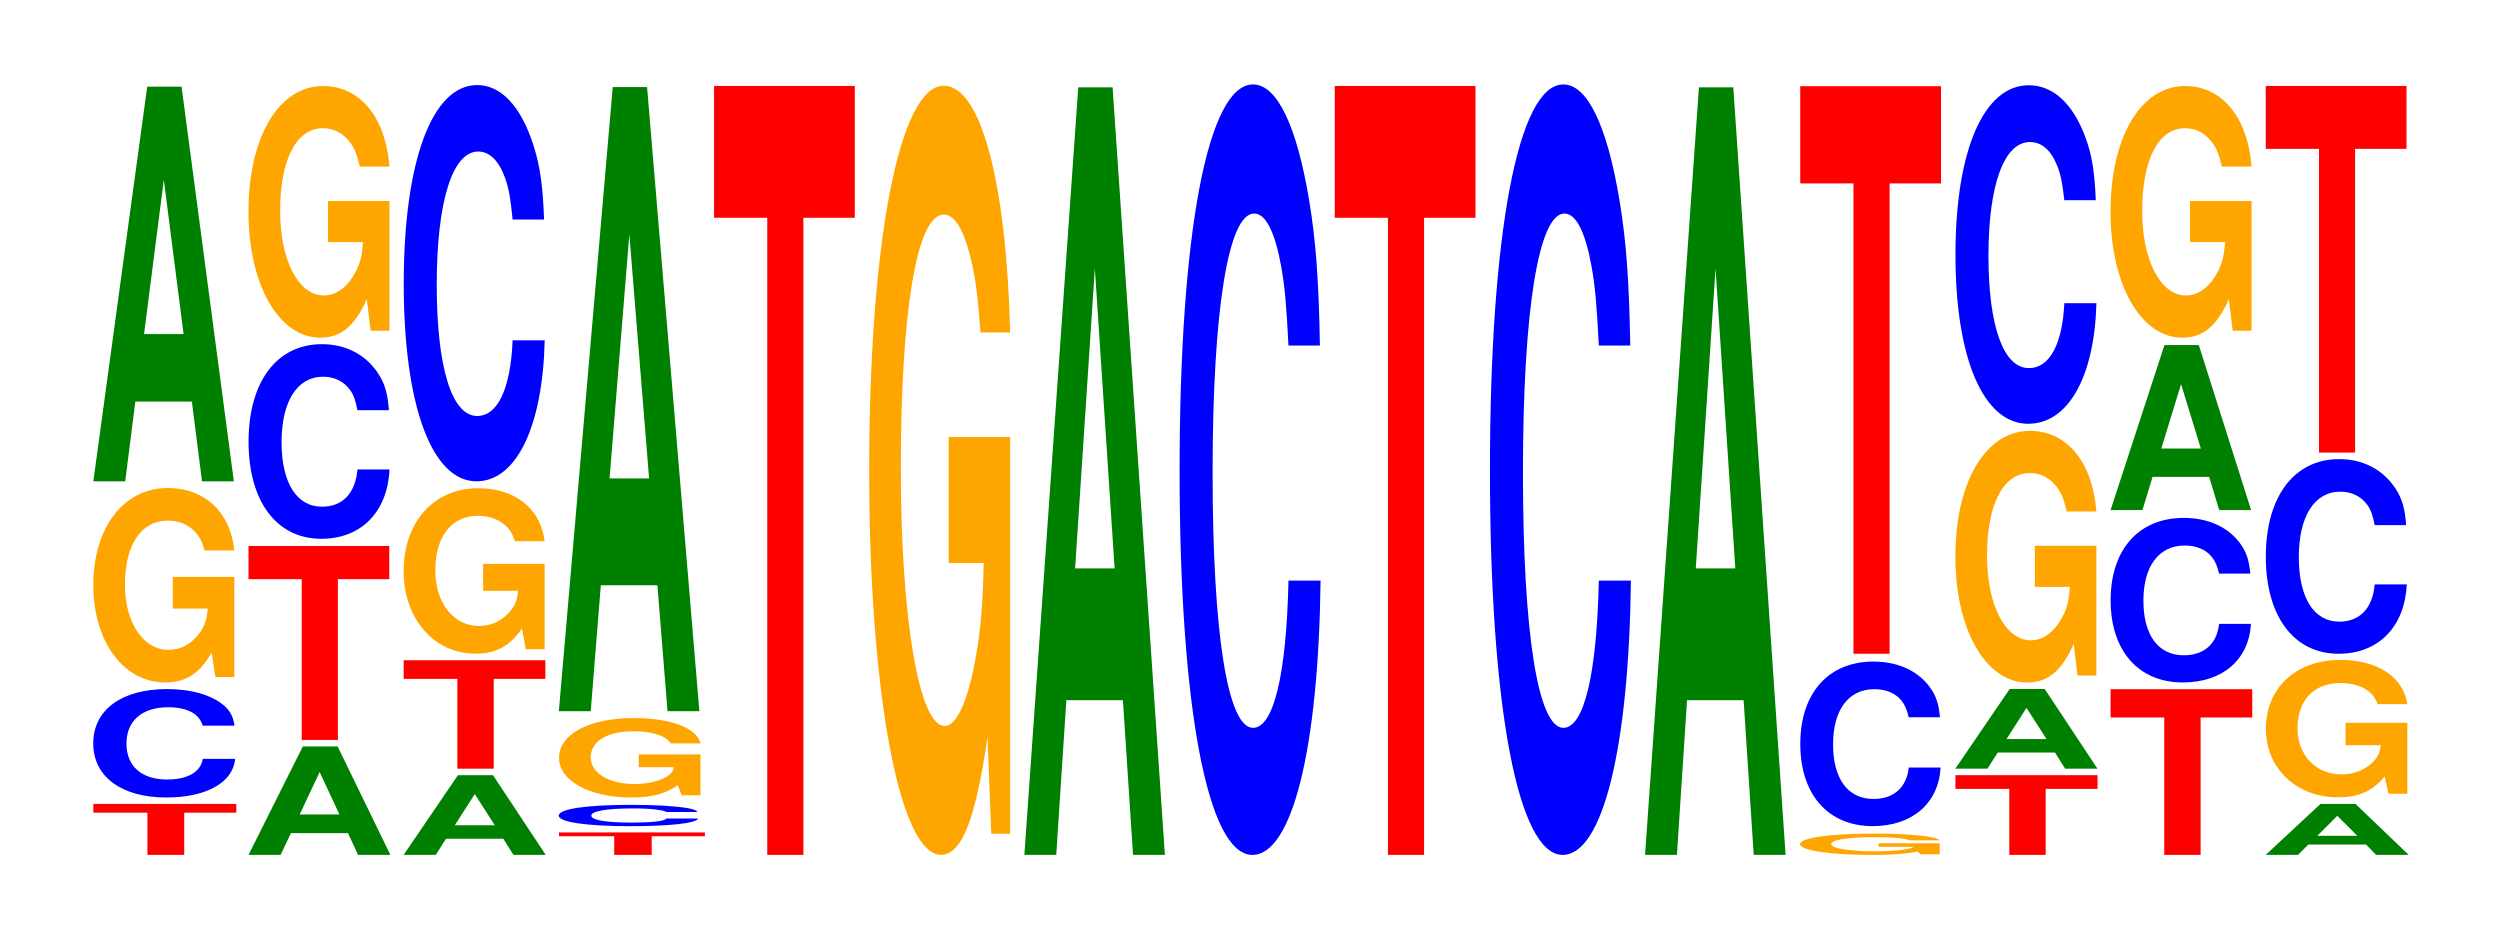
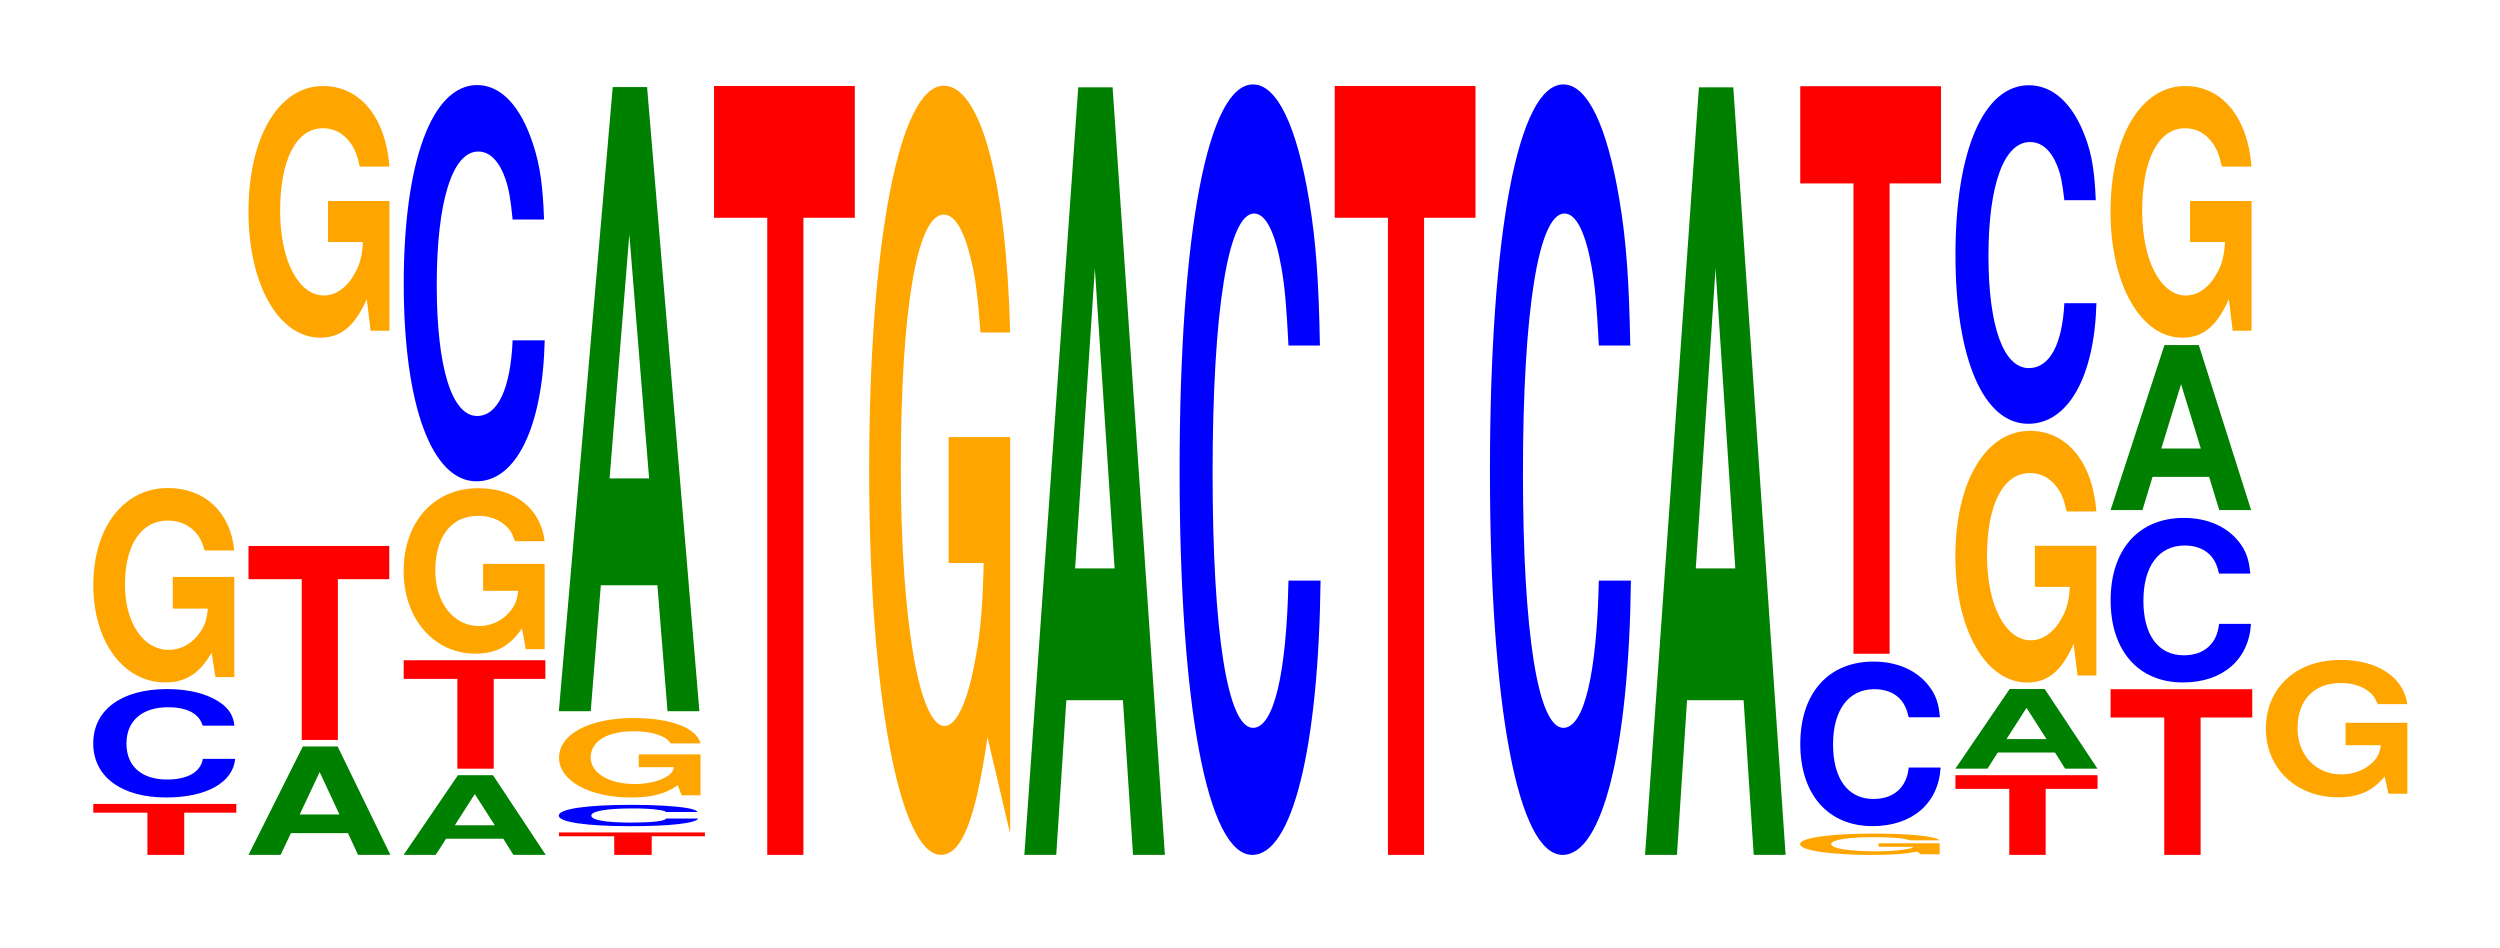
<svg xmlns="http://www.w3.org/2000/svg" xmlns:xlink="http://www.w3.org/1999/xlink" width="174pt" height="66pt" viewBox="0 0 174 66" version="1.1">
  <defs>
    <g>
      <symbol overflow="visible" id="glyph0-0">
        <path style="stroke:none;" d="M 6.562 -2.938 L 10.188 -2.938 L 10.188 -3.547 L 0.234 -3.547 L 0.234 -2.938 L 4 -2.938 L 4 0 L 6.562 0 Z M 6.562 -2.938 " />
      </symbol>
      <symbol overflow="visible" id="glyph1-0">
        <path style="stroke:none;" d="M 10.5 -4.766 C 10.422 -5.375 10.219 -5.781 9.75 -6.188 C 8.875 -6.906 7.5 -7.312 5.812 -7.312 C 2.641 -7.312 0.672 -5.859 0.672 -3.531 C 0.672 -1.219 2.625 0.234 5.75 0.234 C 8.547 0.234 10.406 -0.812 10.547 -2.453 L 8.297 -2.453 C 8.156 -1.547 7.25 -1.016 5.812 -1.016 C 4.031 -1.016 2.984 -1.953 2.984 -3.516 C 2.984 -5.109 4.078 -6.047 5.891 -6.047 C 6.688 -6.047 7.359 -5.875 7.781 -5.531 C 8.031 -5.328 8.156 -5.141 8.297 -4.766 Z M 10.5 -4.766 " />
      </symbol>
      <symbol overflow="visible" id="glyph2-0">
        <path style="stroke:none;" d="M 10.422 -6.938 L 6.141 -6.938 L 6.141 -4.734 L 8.578 -4.734 C 8.516 -4 8.375 -3.562 8.047 -3.094 C 7.516 -2.312 6.719 -1.859 5.859 -1.859 C 4.094 -1.859 2.812 -3.734 2.812 -6.391 C 2.812 -9.172 3.938 -10.859 5.797 -10.859 C 6.562 -10.859 7.203 -10.594 7.688 -10.078 C 8 -9.75 8.156 -9.453 8.359 -8.781 L 10.422 -8.781 C 10.156 -11.438 8.375 -13.125 5.797 -13.125 C 2.719 -13.125 0.609 -10.375 0.609 -6.359 C 0.609 -2.438 2.719 0.406 5.609 0.406 C 7.047 0.406 8.016 -0.219 8.844 -1.672 L 9.109 0.031 L 10.422 0.031 Z M 10.422 -6.938 " />
      </symbol>
      <symbol overflow="visible" id="glyph3-0">
-         <path style="stroke:none;" d="M 7.234 -5.547 L 7.938 0 L 10.156 0 L 6.516 -27.469 L 4.125 -27.469 L 0.375 0 L 2.594 0 L 3.297 -5.547 Z M 6.656 -10.25 L 3.906 -10.25 L 5.281 -20.984 Z M 6.656 -10.25 " />
-       </symbol>
+         </symbol>
      <symbol overflow="visible" id="glyph4-0">
        <path style="stroke:none;" d="M 7.297 -1.516 L 8 0 L 10.25 0 L 6.578 -7.547 L 4.156 -7.547 L 0.375 0 L 2.609 0 L 3.328 -1.516 Z M 6.703 -2.812 L 3.938 -2.812 L 5.328 -5.766 Z M 6.703 -2.812 " />
      </symbol>
      <symbol overflow="visible" id="glyph5-0">
        <path style="stroke:none;" d="M 6.453 -11.188 L 10.031 -11.188 L 10.031 -13.5 L 0.234 -13.5 L 0.234 -11.188 L 3.938 -11.188 L 3.938 0 L 6.453 0 Z M 6.453 -11.188 " />
      </symbol>
      <symbol overflow="visible" id="glyph6-0">
-         <path style="stroke:none;" d="M 10.438 -8.547 C 10.359 -9.672 10.172 -10.375 9.688 -11.109 C 8.828 -12.406 7.453 -13.141 5.781 -13.141 C 2.641 -13.141 0.672 -10.531 0.672 -6.344 C 0.672 -2.203 2.625 0.406 5.734 0.406 C 8.5 0.406 10.344 -1.453 10.484 -4.422 L 8.25 -4.422 C 8.109 -2.766 7.219 -1.828 5.781 -1.828 C 4.016 -1.828 2.969 -3.5 2.969 -6.312 C 2.969 -9.172 4.062 -10.875 5.859 -10.875 C 6.656 -10.875 7.312 -10.547 7.75 -9.938 C 8 -9.578 8.109 -9.234 8.25 -8.547 Z M 10.438 -8.547 " />
-       </symbol>
+         </symbol>
      <symbol overflow="visible" id="glyph7-0">
        <path style="stroke:none;" d="M 10.422 -8.984 L 6.141 -8.984 L 6.141 -6.125 L 8.578 -6.125 C 8.516 -5.188 8.375 -4.609 8.047 -4.016 C 7.516 -3 6.719 -2.406 5.859 -2.406 C 4.094 -2.406 2.812 -4.844 2.812 -8.281 C 2.812 -11.875 3.938 -14.047 5.797 -14.047 C 6.562 -14.047 7.203 -13.703 7.688 -13.047 C 8 -12.625 8.156 -12.234 8.359 -11.375 L 10.422 -11.375 C 10.156 -14.812 8.375 -16.984 5.797 -16.984 C 2.719 -16.984 0.609 -13.438 0.609 -8.234 C 0.609 -3.156 2.719 0.531 5.609 0.531 C 7.047 0.531 8.016 -0.281 8.844 -2.156 L 9.109 0.047 L 10.422 0.047 Z M 10.422 -8.984 " />
      </symbol>
      <symbol overflow="visible" id="glyph8-0">
        <path style="stroke:none;" d="M 7.312 -1.125 L 8.016 0 L 10.266 0 L 6.594 -5.547 L 4.156 -5.547 L 0.375 0 L 2.609 0 L 3.328 -1.125 Z M 6.719 -2.062 L 3.938 -2.062 L 5.328 -4.234 Z M 6.719 -2.062 " />
      </symbol>
      <symbol overflow="visible" id="glyph9-0">
        <path style="stroke:none;" d="M 6.5 -6.25 L 10.094 -6.25 L 10.094 -7.547 L 0.234 -7.547 L 0.234 -6.25 L 3.969 -6.25 L 3.969 0 L 6.5 0 Z M 6.5 -6.25 " />
      </symbol>
      <symbol overflow="visible" id="glyph10-0">
        <path style="stroke:none;" d="M 10.422 -5.906 L 6.141 -5.906 L 6.141 -4.031 L 8.578 -4.031 C 8.516 -3.406 8.375 -3.031 8.047 -2.641 C 7.516 -1.969 6.719 -1.578 5.859 -1.578 C 4.094 -1.578 2.812 -3.188 2.812 -5.438 C 2.812 -7.812 3.938 -9.25 5.797 -9.25 C 6.562 -9.25 7.203 -9.016 7.688 -8.578 C 8 -8.312 8.156 -8.047 8.359 -7.484 L 10.422 -7.484 C 10.156 -9.734 8.375 -11.172 5.797 -11.172 C 2.719 -11.172 0.609 -8.828 0.609 -5.406 C 0.609 -2.078 2.719 0.344 5.609 0.344 C 7.047 0.344 8.016 -0.188 8.844 -1.422 L 9.109 0.031 L 10.422 0.031 Z M 10.422 -5.906 " />
      </symbol>
      <symbol overflow="visible" id="glyph11-0">
        <path style="stroke:none;" d="M 10.438 -17.391 C 10.359 -19.672 10.172 -21.109 9.688 -22.594 C 8.828 -25.266 7.453 -26.75 5.781 -26.75 C 2.641 -26.75 0.672 -21.438 0.672 -12.922 C 0.672 -4.469 2.625 0.828 5.734 0.828 C 8.5 0.828 10.344 -2.953 10.484 -8.984 L 8.25 -8.984 C 8.109 -5.625 7.219 -3.719 5.781 -3.719 C 4.016 -3.719 2.969 -7.109 2.969 -12.844 C 2.969 -18.656 4.062 -22.125 5.859 -22.125 C 6.656 -22.125 7.312 -21.469 7.75 -20.219 C 8 -19.484 8.109 -18.812 8.25 -17.391 Z M 10.438 -17.391 " />
      </symbol>
      <symbol overflow="visible" id="glyph12-0">
        <path style="stroke:none;" d="M 6.703 -1.297 L 10.406 -1.297 L 10.406 -1.562 L 0.25 -1.562 L 0.25 -1.297 L 4.094 -1.297 L 4.094 0 L 6.703 0 Z M 6.703 -1.297 " />
      </symbol>
      <symbol overflow="visible" id="glyph13-0">
        <path style="stroke:none;" d="M 10.328 -0.938 C 10.25 -1.062 10.047 -1.141 9.578 -1.219 C 8.734 -1.359 7.375 -1.438 5.719 -1.438 C 2.609 -1.438 0.672 -1.156 0.672 -0.688 C 0.672 -0.234 2.594 0.047 5.656 0.047 C 8.406 0.047 10.234 -0.156 10.375 -0.484 L 8.156 -0.484 C 8.031 -0.297 7.125 -0.203 5.719 -0.203 C 3.969 -0.203 2.938 -0.375 2.938 -0.688 C 2.938 -1 4.016 -1.188 5.797 -1.188 C 6.594 -1.188 7.234 -1.156 7.656 -1.078 C 7.906 -1.047 8.031 -1.016 8.156 -0.938 Z M 10.328 -0.938 " />
      </symbol>
      <symbol overflow="visible" id="glyph14-0">
        <path style="stroke:none;" d="M 10.469 -2.828 L 6.172 -2.828 L 6.172 -1.938 L 8.625 -1.938 C 8.562 -1.641 8.406 -1.453 8.094 -1.266 C 7.562 -0.953 6.75 -0.766 5.891 -0.766 C 4.109 -0.766 2.828 -1.531 2.828 -2.609 C 2.828 -3.75 3.969 -4.438 5.828 -4.438 C 6.594 -4.438 7.25 -4.328 7.734 -4.109 C 8.047 -3.984 8.203 -3.859 8.406 -3.594 L 10.469 -3.594 C 10.203 -4.672 8.406 -5.359 5.812 -5.359 C 2.719 -5.359 0.625 -4.234 0.625 -2.594 C 0.625 -1 2.734 0.172 5.641 0.172 C 7.094 0.172 8.062 -0.094 8.891 -0.688 L 9.156 0.016 L 10.469 0.016 Z M 10.469 -2.828 " />
      </symbol>
      <symbol overflow="visible" id="glyph15-0">
        <path style="stroke:none;" d="M 7.234 -8.766 L 7.938 0 L 10.156 0 L 6.516 -43.438 L 4.125 -43.438 L 0.375 0 L 2.594 0 L 3.297 -8.766 Z M 6.656 -16.203 L 3.906 -16.203 L 5.281 -33.188 Z M 6.656 -16.203 " />
      </symbol>
      <symbol overflow="visible" id="glyph16-0">
        <path style="stroke:none;" d="M 6.453 -44.344 L 10.031 -44.344 L 10.031 -53.516 L 0.234 -53.516 L 0.234 -44.344 L 3.938 -44.344 L 3.938 0 L 6.453 0 Z M 6.453 -44.344 " />
      </symbol>
      <symbol overflow="visible" id="glyph17-0">
-         <path style="stroke:none;" d="M 10.422 -27.469 L 6.141 -27.469 L 6.141 -18.703 L 8.578 -18.703 C 8.516 -15.828 8.375 -14.078 8.047 -12.266 C 7.516 -9.172 6.719 -7.359 5.859 -7.359 C 4.094 -7.359 2.812 -14.781 2.812 -25.297 C 2.812 -36.297 3.938 -42.953 5.797 -42.953 C 6.562 -42.953 7.203 -41.891 7.688 -39.859 C 8 -38.609 8.156 -37.406 8.359 -34.75 L 10.422 -34.75 C 10.156 -45.266 8.375 -51.922 5.797 -51.922 C 2.719 -51.922 0.609 -41.062 0.609 -25.156 C 0.609 -9.672 2.719 1.609 5.609 1.609 C 7.047 1.609 8.016 -0.844 8.844 -6.578 L 9.109 0.141 L 10.422 0.141 Z M 10.422 -27.469 " />
+         <path style="stroke:none;" d="M 10.422 -27.469 L 6.141 -27.469 L 6.141 -18.703 L 8.578 -18.703 C 8.516 -15.828 8.375 -14.078 8.047 -12.266 C 7.516 -9.172 6.719 -7.359 5.859 -7.359 C 4.094 -7.359 2.812 -14.781 2.812 -25.297 C 2.812 -36.297 3.938 -42.953 5.797 -42.953 C 6.562 -42.953 7.203 -41.891 7.688 -39.859 C 8 -38.609 8.156 -37.406 8.359 -34.75 L 10.422 -34.75 C 10.156 -45.266 8.375 -51.922 5.797 -51.922 C 2.719 -51.922 0.609 -41.062 0.609 -25.156 C 0.609 -9.672 2.719 1.609 5.609 1.609 C 7.047 1.609 8.016 -0.844 8.844 -6.578 L 10.422 0.141 Z M 10.422 -27.469 " />
      </symbol>
      <symbol overflow="visible" id="glyph18-0">
        <path style="stroke:none;" d="M 7.234 -10.766 L 7.938 0 L 10.156 0 L 6.516 -53.422 L 4.125 -53.422 L 0.375 0 L 2.594 0 L 3.297 -10.766 Z M 6.656 -19.938 L 3.906 -19.938 L 5.281 -40.812 Z M 6.656 -19.938 " />
      </symbol>
      <symbol overflow="visible" id="glyph19-0">
        <path style="stroke:none;" d="M 10.438 -33.844 C 10.359 -38.266 10.172 -41.062 9.688 -43.953 C 8.828 -49.141 7.453 -52.016 5.781 -52.016 C 2.641 -52.016 0.672 -41.703 0.672 -25.125 C 0.672 -8.703 2.625 1.609 5.734 1.609 C 8.5 1.609 10.344 -5.75 10.484 -17.484 L 8.25 -17.484 C 8.109 -10.953 7.219 -7.234 5.781 -7.234 C 4.016 -7.234 2.969 -13.828 2.969 -25 C 2.969 -36.297 4.062 -43.031 5.859 -43.031 C 6.656 -43.031 7.312 -41.766 7.75 -39.312 C 8 -37.906 8.109 -36.578 8.25 -33.844 Z M 10.438 -33.844 " />
      </symbol>
      <symbol overflow="visible" id="glyph20-0">
        <path style="stroke:none;" d="M 10.328 -0.766 L 6.078 -0.766 L 6.078 -0.516 L 8.484 -0.516 C 8.438 -0.438 8.281 -0.391 7.969 -0.344 C 7.453 -0.25 6.641 -0.203 5.812 -0.203 C 4.047 -0.203 2.781 -0.406 2.781 -0.703 C 2.781 -1 3.906 -1.188 5.75 -1.188 C 6.5 -1.188 7.141 -1.156 7.625 -1.109 C 7.922 -1.062 8.078 -1.031 8.281 -0.969 L 10.328 -0.969 C 10.062 -1.25 8.281 -1.438 5.734 -1.438 C 2.688 -1.438 0.609 -1.141 0.609 -0.703 C 0.609 -0.266 2.703 0.047 5.562 0.047 C 6.984 0.047 7.938 -0.016 8.75 -0.188 L 9.016 0 L 10.328 0 Z M 10.328 -0.766 " />
      </symbol>
      <symbol overflow="visible" id="glyph21-0">
        <path style="stroke:none;" d="M 10.391 -7.234 C 10.312 -8.172 10.109 -8.781 9.641 -9.391 C 8.797 -10.5 7.422 -11.109 5.766 -11.109 C 2.625 -11.109 0.672 -8.906 0.672 -5.375 C 0.672 -1.859 2.609 0.344 5.703 0.344 C 8.453 0.344 10.297 -1.234 10.438 -3.734 L 8.219 -3.734 C 8.078 -2.344 7.172 -1.547 5.766 -1.547 C 3.984 -1.547 2.953 -2.953 2.953 -5.344 C 2.953 -7.75 4.031 -9.188 5.828 -9.188 C 6.625 -9.188 7.281 -8.922 7.703 -8.406 C 7.953 -8.094 8.078 -7.812 8.219 -7.234 Z M 10.391 -7.234 " />
      </symbol>
      <symbol overflow="visible" id="glyph22-0">
        <path style="stroke:none;" d="M 6.453 -32.734 L 10.031 -32.734 L 10.031 -39.5 L 0.234 -39.5 L 0.234 -32.734 L 3.938 -32.734 L 3.938 0 L 6.453 0 Z M 6.453 -32.734 " />
      </symbol>
      <symbol overflow="visible" id="glyph23-0">
        <path style="stroke:none;" d="M 6.516 -4.594 L 10.125 -4.594 L 10.125 -5.547 L 0.234 -5.547 L 0.234 -4.594 L 3.984 -4.594 L 3.984 0 L 6.516 0 Z M 6.516 -4.594 " />
      </symbol>
      <symbol overflow="visible" id="glyph24-0">
        <path style="stroke:none;" d="M 10.438 -14.859 C 10.359 -16.812 10.172 -18.047 9.688 -19.312 C 8.828 -21.594 7.453 -22.859 5.781 -22.859 C 2.641 -22.859 0.672 -18.328 0.672 -11.047 C 0.672 -3.828 2.625 0.703 5.734 0.703 C 8.5 0.703 10.344 -2.531 10.484 -7.688 L 8.25 -7.688 C 8.109 -4.812 7.219 -3.172 5.781 -3.172 C 4.016 -3.172 2.969 -6.078 2.969 -10.984 C 2.969 -15.953 4.062 -18.906 5.859 -18.906 C 6.656 -18.906 7.312 -18.359 7.75 -17.266 C 8 -16.656 8.109 -16.062 8.25 -14.859 Z M 10.438 -14.859 " />
      </symbol>
      <symbol overflow="visible" id="glyph25-0">
        <path style="stroke:none;" d="M 6.5 -9.562 L 10.094 -9.562 L 10.094 -11.531 L 0.234 -11.531 L 0.234 -9.562 L 3.969 -9.562 L 3.969 0 L 6.5 0 Z M 6.5 -9.562 " />
      </symbol>
      <symbol overflow="visible" id="glyph26-0">
        <path style="stroke:none;" d="M 7.234 -2.312 L 7.938 0 L 10.156 0 L 6.516 -11.484 L 4.125 -11.484 L 0.375 0 L 2.594 0 L 3.297 -2.312 Z M 6.656 -4.281 L 3.906 -4.281 L 5.281 -8.766 Z M 6.656 -4.281 " />
      </symbol>
      <symbol overflow="visible" id="glyph27-0">
-         <path style="stroke:none;" d="M 7.359 -0.719 L 8.062 0 L 10.328 0 L 6.625 -3.547 L 4.188 -3.547 L 0.375 0 L 2.625 0 L 3.344 -0.719 Z M 6.75 -1.328 L 3.969 -1.328 L 5.359 -2.719 Z M 6.75 -1.328 " />
-       </symbol>
+         </symbol>
      <symbol overflow="visible" id="glyph28-0">
        <path style="stroke:none;" d="M 10.469 -4.906 L 6.172 -4.906 L 6.172 -3.344 L 8.625 -3.344 C 8.562 -2.828 8.406 -2.516 8.094 -2.188 C 7.562 -1.641 6.75 -1.312 5.891 -1.312 C 4.109 -1.312 2.828 -2.641 2.828 -4.516 C 2.828 -6.484 3.969 -7.672 5.828 -7.672 C 6.594 -7.672 7.25 -7.484 7.734 -7.125 C 8.047 -6.891 8.203 -6.688 8.406 -6.203 L 10.469 -6.203 C 10.203 -8.078 8.406 -9.281 5.812 -9.281 C 2.719 -9.281 0.625 -7.328 0.625 -4.5 C 0.625 -1.734 2.734 0.281 5.641 0.281 C 7.094 0.281 8.062 -0.156 8.891 -1.172 L 9.156 0.031 L 10.469 0.031 Z M 10.469 -4.906 " />
      </symbol>
      <symbol overflow="visible" id="glyph29-0">
-         <path style="stroke:none;" d="M 6.453 -21.141 L 10.031 -21.141 L 10.031 -25.516 L 0.234 -25.516 L 0.234 -21.141 L 3.938 -21.141 L 3.938 0 L 6.453 0 Z M 6.453 -21.141 " />
-       </symbol>
+         </symbol>
    </g>
  </defs>
  <g id="surface1">
    <g style="fill:rgb(100%,0%,0%);fill-opacity:1;">
      <use xlink:href="#glyph0-0" x="6.26" y="59.5" />
    </g>
    <g style="fill:rgb(0%,0%,100%);fill-opacity:1;">
      <use xlink:href="#glyph1-0" x="5.817" y="55.271" />
    </g>
    <g style="fill:rgb(100%,64.647%,0%);fill-opacity:1;">
      <use xlink:href="#glyph2-0" x="5.885" y="47.092" />
    </g>
    <g style="fill:rgb(0%,50.194%,0%);fill-opacity:1;">
      <use xlink:href="#glyph3-0" x="6.121" y="33.5" />
    </g>
    <g style="fill:rgb(0%,50.194%,0%);fill-opacity:1;">
      <use xlink:href="#glyph4-0" x="16.921" y="59.5" />
    </g>
    <g style="fill:rgb(100%,0%,0%);fill-opacity:1;">
      <use xlink:href="#glyph5-0" x="17.063" y="51.5" />
    </g>
    <g style="fill:rgb(0%,0%,100%);fill-opacity:1;">
      <use xlink:href="#glyph6-0" x="16.628" y="37.095" />
    </g>
    <g style="fill:rgb(100%,64.647%,0%);fill-opacity:1;">
      <use xlink:href="#glyph7-0" x="16.685" y="22.972" />
    </g>
    <g style="fill:rgb(0%,50.194%,0%);fill-opacity:1;">
      <use xlink:href="#glyph8-0" x="27.717" y="59.5" />
    </g>
    <g style="fill:rgb(100%,0%,0%);fill-opacity:1;">
      <use xlink:href="#glyph9-0" x="27.863" y="53.5" />
    </g>
    <g style="fill:rgb(100%,64.647%,0%);fill-opacity:1;">
      <use xlink:href="#glyph10-0" x="27.485" y="45.151" />
    </g>
    <g style="fill:rgb(0%,0%,100%);fill-opacity:1;">
      <use xlink:href="#glyph11-0" x="27.428" y="32.671" />
    </g>
    <g style="fill:rgb(100%,0%,0%);fill-opacity:1;">
      <use xlink:href="#glyph12-0" x="38.656" y="59.5" />
    </g>
    <g style="fill:rgb(0%,0%,100%);fill-opacity:1;">
      <use xlink:href="#glyph13-0" x="38.217" y="57.455" />
    </g>
    <g style="fill:rgb(100%,64.647%,0%);fill-opacity:1;">
      <use xlink:href="#glyph14-0" x="38.285" y="55.335" />
    </g>
    <g style="fill:rgb(0%,50.194%,0%);fill-opacity:1;">
      <use xlink:href="#glyph15-0" x="38.521" y="49.5" />
    </g>
    <g style="fill:rgb(100%,0%,0%);fill-opacity:1;">
      <use xlink:href="#glyph16-0" x="49.463" y="59.5" />
    </g>
    <g style="fill:rgb(100%,64.647%,0%);fill-opacity:1;">
      <use xlink:href="#glyph17-0" x="59.885" y="57.888" />
    </g>
    <g style="fill:rgb(0%,50.194%,0%);fill-opacity:1;">
      <use xlink:href="#glyph18-0" x="70.921" y="59.5" />
    </g>
    <g style="fill:rgb(0%,0%,100%);fill-opacity:1;">
      <use xlink:href="#glyph19-0" x="81.428" y="57.892" />
    </g>
    <g style="fill:rgb(100%,0%,0%);fill-opacity:1;">
      <use xlink:href="#glyph16-0" x="92.663" y="59.5" />
    </g>
    <g style="fill:rgb(0%,0%,100%);fill-opacity:1;">
      <use xlink:href="#glyph19-0" x="103.028" y="57.892" />
    </g>
    <g style="fill:rgb(0%,50.194%,0%);fill-opacity:1;">
      <use xlink:href="#glyph18-0" x="114.121" y="59.5" />
    </g>
    <g style="fill:rgb(100%,64.647%,0%);fill-opacity:1;">
      <use xlink:href="#glyph20-0" x="124.673" y="59.455" />
    </g>
    <g style="fill:rgb(0%,0%,100%);fill-opacity:1;">
      <use xlink:href="#glyph21-0" x="124.628" y="57.155" />
    </g>
    <g style="fill:rgb(100%,0%,0%);fill-opacity:1;">
      <use xlink:href="#glyph22-0" x="125.063" y="45.5" />
    </g>
    <g style="fill:rgb(100%,0%,0%);fill-opacity:1;">
      <use xlink:href="#glyph23-0" x="135.863" y="59.5" />
    </g>
    <g style="fill:rgb(0%,50.194%,0%);fill-opacity:1;">
      <use xlink:href="#glyph8-0" x="135.717" y="53.5" />
    </g>
    <g style="fill:rgb(100%,64.647%,0%);fill-opacity:1;">
      <use xlink:href="#glyph7-0" x="135.485" y="46.972" />
    </g>
    <g style="fill:rgb(0%,0%,100%);fill-opacity:1;">
      <use xlink:href="#glyph24-0" x="135.428" y="28.792" />
    </g>
    <g style="fill:rgb(100%,0%,0%);fill-opacity:1;">
      <use xlink:href="#glyph25-0" x="146.663" y="59.5" />
    </g>
    <g style="fill:rgb(0%,0%,100%);fill-opacity:1;">
      <use xlink:href="#glyph21-0" x="146.228" y="47.155" />
    </g>
    <g style="fill:rgb(0%,50.194%,0%);fill-opacity:1;">
      <use xlink:href="#glyph26-0" x="146.521" y="35.5" />
    </g>
    <g style="fill:rgb(100%,64.647%,0%);fill-opacity:1;">
      <use xlink:href="#glyph7-0" x="146.285" y="22.972" />
    </g>
    <g style="fill:rgb(0%,50.194%,0%);fill-opacity:1;">
      <use xlink:href="#glyph27-0" x="157.317" y="59.5" />
    </g>
    <g style="fill:rgb(100%,64.647%,0%);fill-opacity:1;">
      <use xlink:href="#glyph28-0" x="157.081" y="55.211" />
    </g>
    <g style="fill:rgb(0%,0%,100%);fill-opacity:1;">
      <use xlink:href="#glyph6-0" x="157.028" y="45.095" />
    </g>
    <g style="fill:rgb(100%,0%,0%);fill-opacity:1;">
      <use xlink:href="#glyph29-0" x="157.463" y="31.5" />
    </g>
  </g>
</svg>